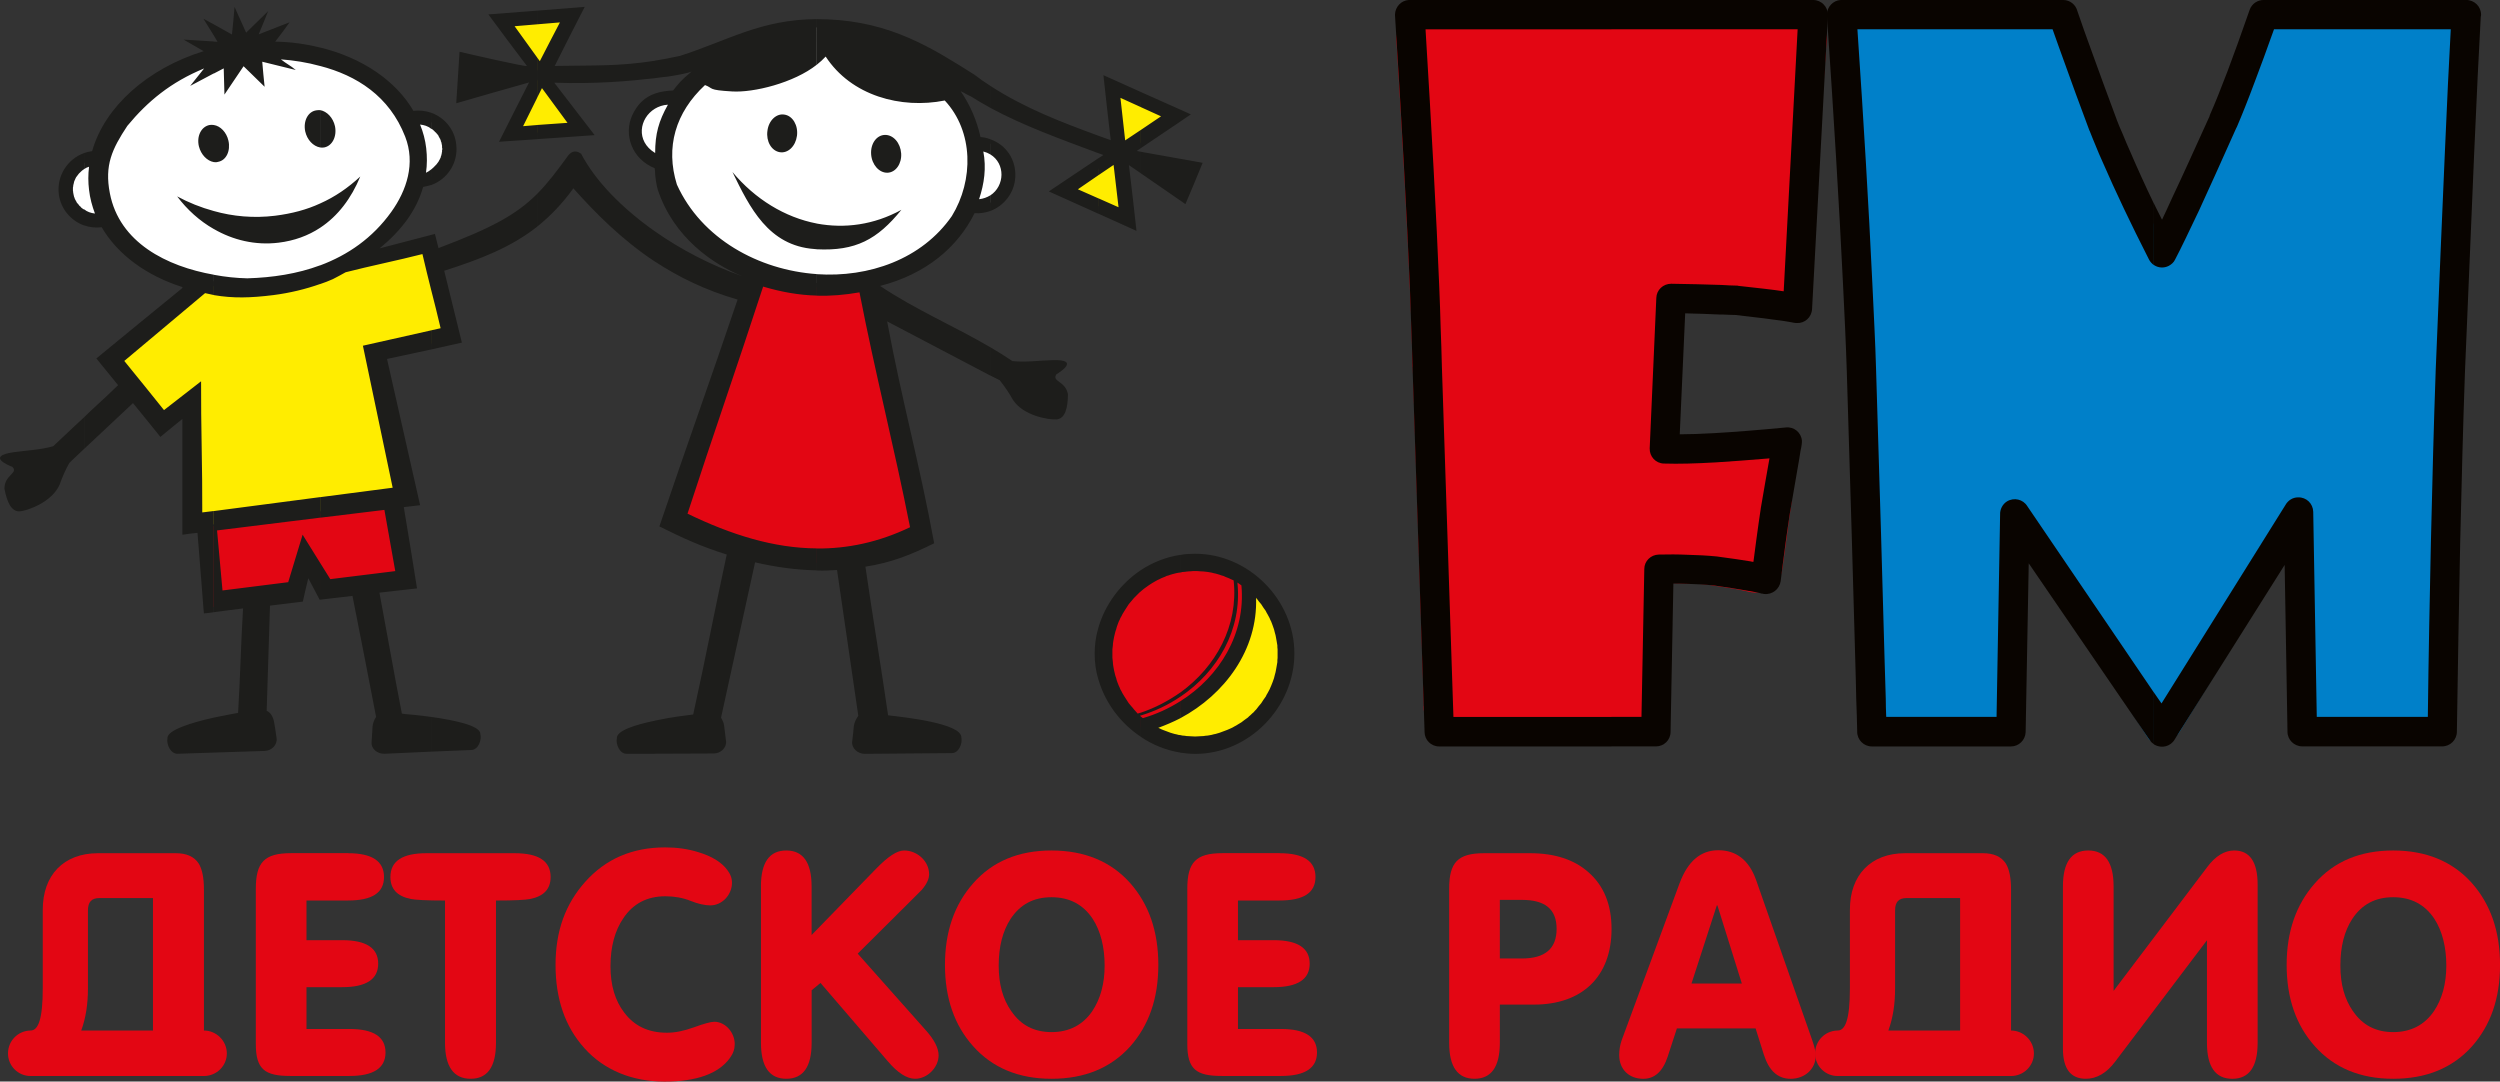
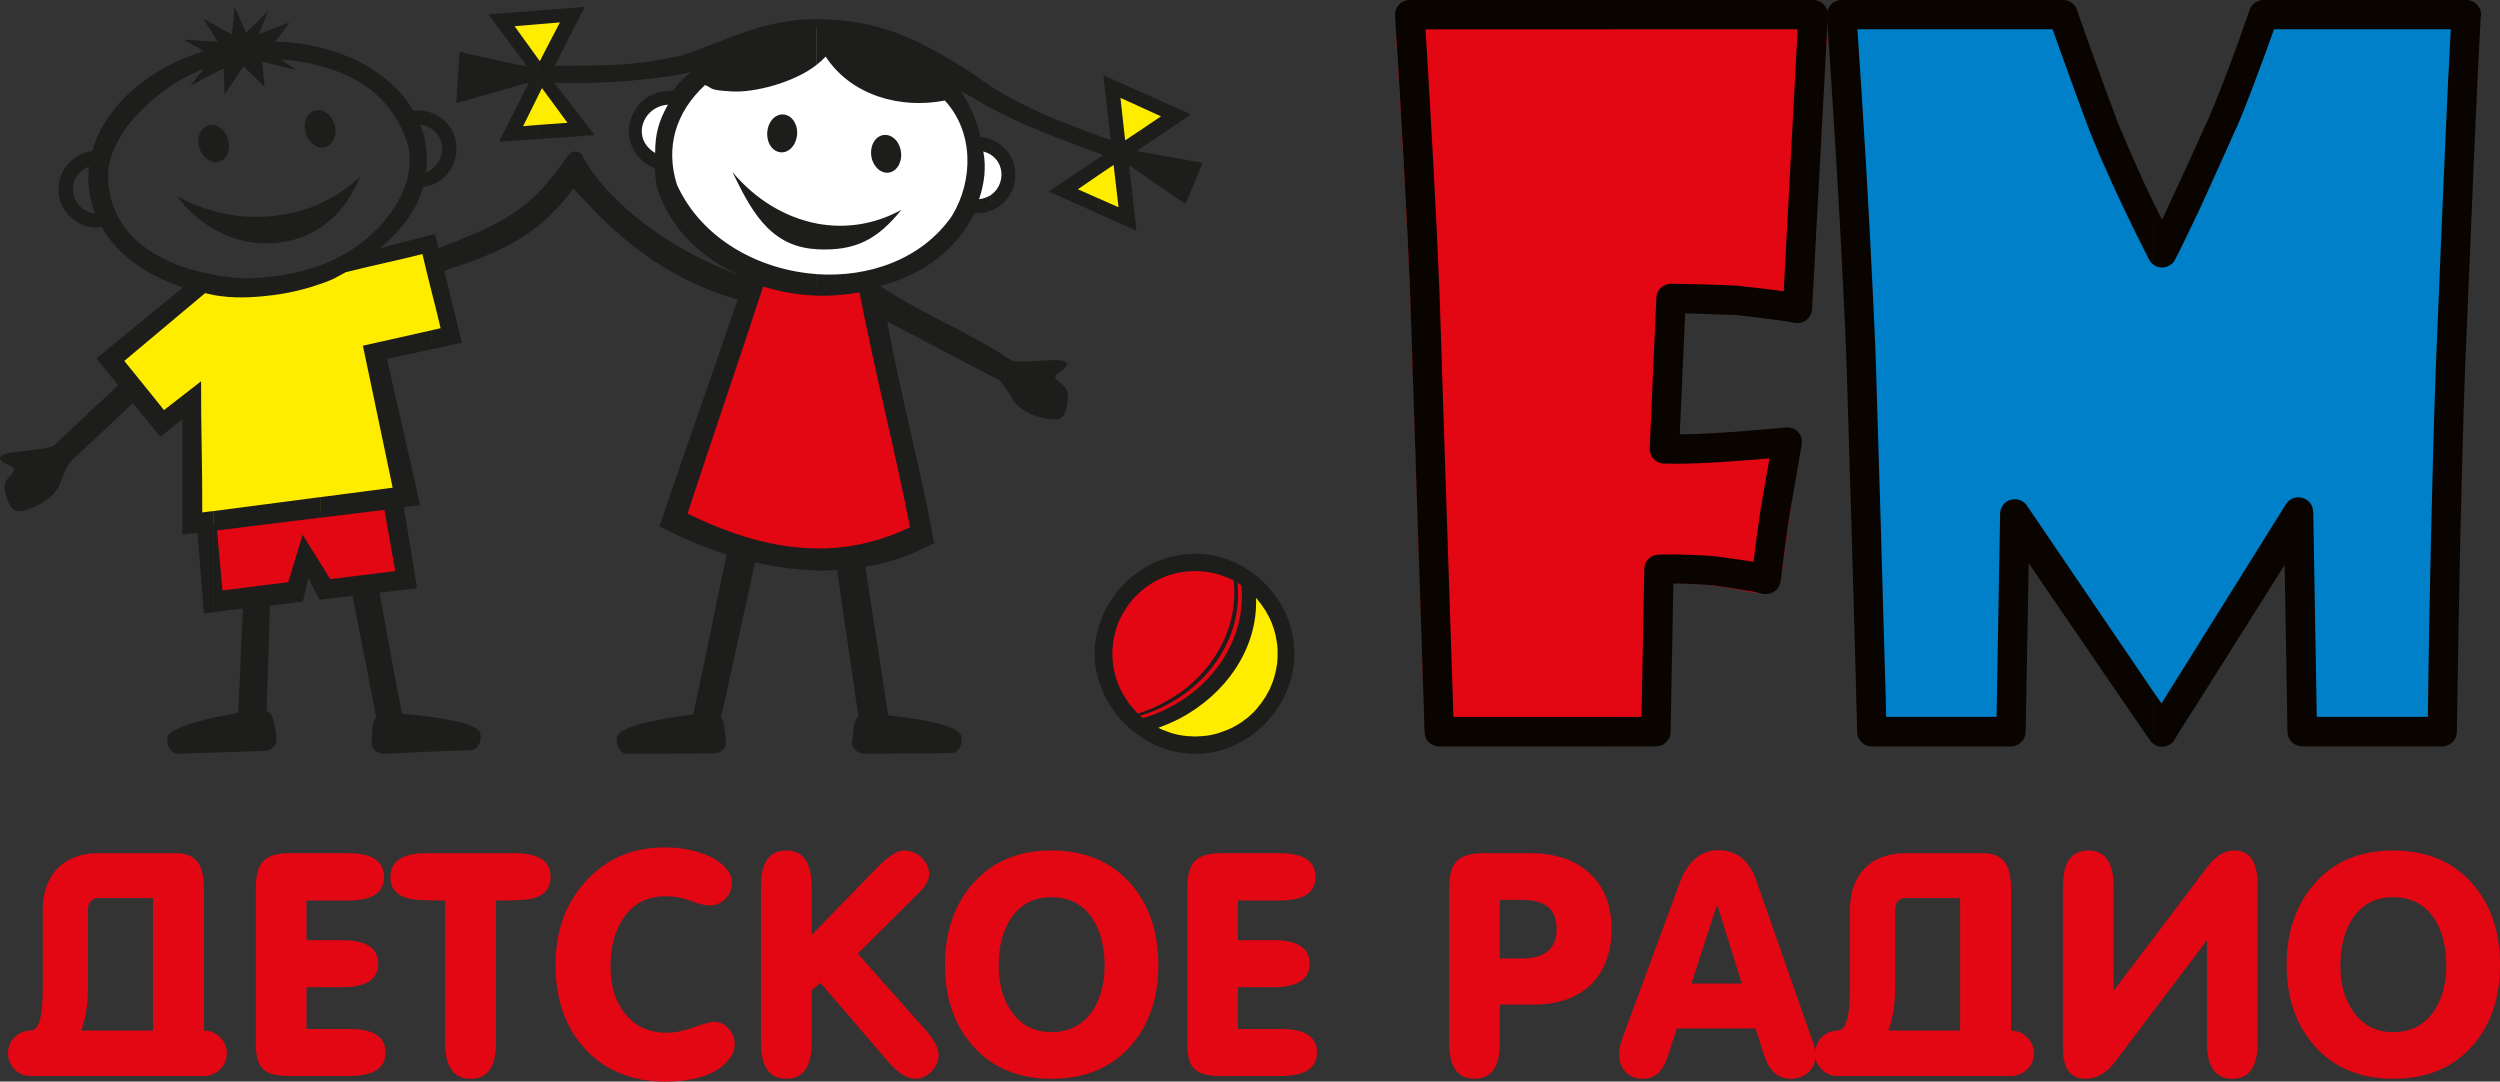
<svg xmlns="http://www.w3.org/2000/svg" id="_Слой_2" data-name="Слой 2" viewBox="0 0 761.77 329.55">
  <rect x="0" y="0" width="761.77" height="329.55" fill="#333333" stroke="none" />
  <defs>
    <style>
      .cls-1 {
        fill: #0080c9;
      }

      .cls-1, .cls-2, .cls-3, .cls-4, .cls-5, .cls-6, .cls-7 {
        stroke-width: 0px;
      }

      .cls-1, .cls-3, .cls-4, .cls-6, .cls-7 {
        fill-rule: evenodd;
      }

      .cls-2, .cls-6 {
        fill: #e30613;
      }

      .cls-3 {
        fill: #ffed00;
      }

      .cls-4 {
        fill: #fff;
      }

      .cls-5 {
        fill: #090400;
      }

      .cls-7 {
        fill: #1d1d1b;
      }
    </style>
  </defs>
  <g id="Layer_1" data-name="Layer 1">
    <g>
      <path class="cls-2" d="m9.22,314.01h.09c2.33,0,3.72-3.44,3.72-12.83v-23.99c0-10.51,6.32-17.21,16.83-17.21h23.72c3.25,0,5.58,1.02,6.98,3.16,1.02,1.67,1.58,4.28,1.58,7.81v43.06c3.81,0,6.98,3.16,6.98,6.98s-3.16,6.88-6.98,6.88H9.32c-3.81,0-6.88-3.07-6.88-6.88s2.98-6.88,6.79-6.98Zm37.39,0v-40.36h-16.37c-2.33,0-3.44,1.21-3.44,3.72v23.81c0,4.74-.65,9.02-2.05,12.83h21.86Z" />
      <path class="cls-2" d="m106.04,259.98c7.35,0,10.97,2.42,10.97,7.25s-3.63,7.16-10.97,7.16h-12.65v12.09h10.88c7.35,0,10.97,2.42,10.97,7.16s-3.63,7.16-10.97,7.16h-10.88v12.74h13.11c7.35,0,10.97,2.42,10.97,7.16s-3.63,7.16-10.97,7.16h-18.04c-7.81,0-10.51-2.05-10.51-9.76v-47.25c0-8.09,2.6-10.88,10.7-10.88h17.39Z" />
      <path class="cls-2" d="m135.61,274.4c-5.58,0-9.02-.19-10.42-.47-4.19-.84-6.23-3.07-6.23-6.7,0-4.83,3.63-7.25,10.97-7.25h26.88c7.35,0,10.97,2.42,10.97,7.25,0,3.63-2.05,5.86-6.23,6.7-1.39.28-4.84.47-10.42.47v43.34c0,7.35-2.6,10.97-7.72,10.97s-7.81-3.63-7.81-10.97v-43.34Z" />
      <path class="cls-2" d="m178.02,319.32c-5.86-6.51-8.74-14.97-8.74-25.3s2.98-18.51,9.02-25.3c6.23-6.98,14.32-10.51,24.37-10.51,3.63,0,6.98.46,10.23,1.49,4,1.21,6.88,2.98,8.65,5.3,1.02,1.3,1.49,2.6,1.49,4,0,3.63-2.98,6.88-6.6,6.88-1.67,0-3.72-.46-6.05-1.39-2.32-.93-4.93-1.39-7.63-1.39-5.58,0-9.86,2.23-12.83,6.7-2.6,3.81-3.91,8.74-3.91,14.6s1.4,10.51,4.19,14.14c3.07,4.09,7.35,6.14,13.02,6.14,2.51,0,5.21-.56,8.28-1.67,3.07-1.12,5.12-1.67,6.14-1.67,3.44,0,6.23,3.35,6.23,6.79,0,1.49-.46,2.88-1.49,4.28-3.44,4.74-10.14,7.16-19.9,7.16s-18.41-3.44-24.46-10.23Z" />
      <path class="cls-2" d="m231.86,270.12c0-7.35,2.6-10.97,7.72-10.97s7.72,3.63,7.72,10.97v14.79l19.72-20.27c3.53-3.63,6.32-5.49,8.46-5.49,4,0,7.63,3.26,7.63,7.25,0,1.4-.74,2.98-2.23,4.74l-3.91,3.91-15.62,15.53,20.74,23.34c2.6,2.88,3.91,5.49,3.91,7.63,0,3.72-3.44,7.16-7.16,7.16-2.51,0-5.3-1.77-8.37-5.39l-20.46-23.81-2.7,2.23v16c0,7.35-2.6,10.97-7.72,10.97s-7.72-3.63-7.72-10.97v-47.62Z" />
      <path class="cls-2" d="m296.5,269.19c5.86-6.7,13.86-10.04,23.9-10.04s18.14,3.35,23.99,9.95c5.67,6.42,8.56,14.69,8.56,24.92s-2.88,18.41-8.56,24.83c-5.95,6.6-13.95,9.86-23.99,9.86s-18.04-3.35-23.9-9.95c-5.67-6.33-8.56-14.6-8.56-24.74s2.88-18.41,8.56-24.83Zm11.63,38.88c2.88,4.28,6.97,6.42,12.28,6.42s9.49-2.14,12.37-6.32c2.51-3.72,3.81-8.37,3.81-13.95s-1.21-10.51-3.63-14.23c-2.88-4.37-7.07-6.6-12.56-6.6s-9.58,2.23-12.46,6.6c-2.42,3.72-3.63,8.46-3.63,14.23s1.3,10.23,3.81,13.86Z" />
      <path class="cls-2" d="m389.87,259.98c7.35,0,10.97,2.42,10.97,7.25s-3.63,7.16-10.97,7.16h-12.65v12.09h10.88c7.35,0,10.97,2.42,10.97,7.16s-3.63,7.16-10.97,7.16h-10.88v12.74h13.11c7.35,0,10.97,2.42,10.97,7.16s-3.63,7.16-10.97,7.16h-18.04c-7.81,0-10.51-2.05-10.51-9.76v-47.25c0-8.09,2.6-10.88,10.7-10.88h17.39Z" />
      <path class="cls-2" d="m441.57,317.73v-46.87c0-8.09,2.6-10.88,10.7-10.88h13.95c7.53,0,13.49,1.95,17.86,5.86,4.65,4.09,6.97,9.86,6.97,17.21,0,14.6-9.02,23.06-23.62,23.06h-10.42v11.63c0,7.35-2.6,10.97-7.72,10.97s-7.72-3.63-7.72-10.97Zm15.44-25.67h6.7c7.07,0,10.6-2.98,10.6-9.02s-3.53-8.84-10.6-8.84h-6.7v17.86Z" />
      <path class="cls-2" d="m535.04,267.98l17.11,48.83c.74,2.14,1.12,3.72,1.12,4.84,0,4.18-3.44,7.07-7.63,7.07-3.91,0-6.6-2.42-8.18-7.35l-2.51-8h-23.99l-2.79,8.56c-1.49,4.56-4,6.79-7.44,6.79-4.37,0-7.35-2.88-7.35-7.25,0-1.58.28-3.07.74-4.46l17.67-47.9c2.51-6.7,6.42-10.04,11.81-10.04s9.3,2.98,11.44,8.93Zm-11.91,7.9l-7.72,23.81h15.34l-7.44-23.81h-.19Z" />
      <path class="cls-2" d="m559.87,314.01h.09c2.33,0,3.72-3.44,3.72-12.83v-23.99c0-10.51,6.32-17.21,16.83-17.21h23.71c3.26,0,5.58,1.02,6.98,3.16,1.02,1.67,1.58,4.28,1.58,7.81v43.06c3.81,0,6.97,3.16,6.97,6.98s-3.16,6.88-6.97,6.88h-52.83c-3.81,0-6.88-3.07-6.88-6.88s2.98-6.88,6.79-6.98Zm37.39,0v-40.36h-16.37c-2.32,0-3.44,1.21-3.44,3.72v23.81c0,4.74-.65,9.02-2.05,12.83h21.86Z" />
      <path class="cls-2" d="m672.49,286.49l-27.99,37.01c-2.6,3.44-5.58,5.21-8.93,5.21-4.65,0-6.98-3.07-6.98-9.21v-49.38c0-7.35,2.6-10.97,7.72-10.97s7.72,3.63,7.72,10.97v31.81l28.55-37.76c2.51-3.35,5.3-5.02,8.18-5.02,4.74,0,7.16,3.44,7.16,10.42v48.18c0,7.35-2.6,10.97-7.72,10.97s-7.72-3.63-7.72-10.97v-31.25Z" />
      <path class="cls-2" d="m705.32,269.19c5.86-6.7,13.86-10.04,23.9-10.04s18.14,3.35,24,9.95c5.67,6.42,8.56,14.69,8.56,24.92s-2.88,18.41-8.56,24.83c-5.95,6.6-13.95,9.86-24,9.86s-18.04-3.35-23.9-9.95c-5.67-6.33-8.56-14.6-8.56-24.74s2.88-18.41,8.56-24.83Zm11.63,38.88c2.88,4.28,6.97,6.42,12.28,6.42s9.49-2.14,12.37-6.32c2.51-3.72,3.81-8.37,3.81-13.95s-1.21-10.51-3.63-14.23c-2.88-4.37-7.07-6.6-12.56-6.6s-9.58,2.23-12.46,6.6c-2.42,3.72-3.63,8.46-3.63,14.23s1.3,10.23,3.81,13.86Z" />
    </g>
    <g>
      <path class="cls-6" d="m556.54,13.03l-5.33,73.37c-.22,4.61-4.1,8.14-8.71,7.92-.43-.07-.79-.07-1.22-.22v.07h0c-.65-.14-1.01-.22-1.08-.22,0,0-.5-.07-1.51-.22-3.24-.5-7.85-1.08-13.68-1.73-2.74-.14-5.4-.29-8.13-.36-11.16-.29-16.92,46.3.72,45.29,5.83-.36,12.53-.86,20.16-1.58,4.54-.43,8.57,2.88,9,7.49.07.72.07,1.51-.07,2.23h0c-.07.5-.14,1.15-.29,1.8-.14.65-.22,1.37-.36,2.09-.86,4.97.58-.07-.29,5.11h0c-.5,3.38-.94,6.19-1.22,8.78-.58,4.1-1.01,7.34-1.44,10.44-.58,4.54-4.68,7.78-9.29,7.2-.36-.07-.72-.14-1.08-.22h0c-.79-.21-2.23-.5-4.25-.86-2.09-.36-5.11-.79-8.93-1.37h-.07c-2.3-.22-10.22-.36-12.46-.43l-.72,37.94c-.07,4.54-3.82,8.14-8.35,8.14v.07h-55.8c-4.61,0-8.35-3.74-8.35-8.35,0-.14,0-.29.07-.43l-3.38-103.1c-.07-.07-.07-.14-.07-.22-.07-3.17-.14-6.62-.29-10.37-.07-3.46-.22-7.34-.43-11.59-.86-20.59-2.23-46.3-4.17-77.18-.29-4.61,3.17-8.57,7.78-8.86h114.98c4.61,0,8.35,3.74,8.35,8.35,0,.36-.07.72-.07,1.01Z" />
      <path class="cls-5" d="m556.97,5.04l-4.82,89.14c-.14,2.52-2.23,4.39-4.68,4.25-.22,0-.43,0-.65-.07h-.14c-.43-.07-.79-.14-1.15-.22-.29-.07-.86-.14-1.73-.29-3.46-.5-8.42-1.15-14.98-1.87-.86,0-1.66-.07-2.3-.07-.94-.07-1.8-.07-2.52-.07-3.24-.14-6.77-.29-10.51-.36l-1.66,36.86c3.02,0,6.55-.14,10.51-.36,6.26-.36,13.54-.94,21.82-1.73,2.45-.29,4.68,1.51,4.9,4.03,0,.36,0,.79-.07,1.15h0c-.07.65-.22,1.3-.36,1.94-.29,1.94-.29,1.87-.36,2.3-.79,4.46-1.73,10.08-2.88,16.7h0c-.5,3.24-.94,6.41-1.37,9.5-.5,3.89-1.01,7.56-1.44,11.23-.36,2.45-2.59,4.17-5.04,3.89-.22,0-.36-.07-.58-.14v.07c-.94-.29-2.66-.65-5.04-1.01-2.37-.43-5.62-.94-9.65-1.51h-.07c-2.74-.29-5.47-.43-8.21-.5-1.37-.07-2.74-.07-4.1-.07l-.86,45.22c0,2.45-2.02,4.39-4.46,4.39h-13.54v-9h9.14l.86-45.07c0-2.38,1.94-4.32,4.39-4.39,2.95-.07,5.9-.07,8.86.07,2.95.07,5.9.22,8.78.5.22,0,.36.07.5.07,3.89.5,7.2,1.01,9.86,1.44.29.07.58.14.86.14.29-2.45.65-4.68.86-6.55.5-3.89,1.01-7.13,1.37-9.65h0v-.07c1.08-6.48,2.02-11.52,2.66-15.26-6.12.5-11.59.94-16.34,1.22-6.26.36-11.45.5-15.62.36h-.22c-2.52-.07-4.39-2.16-4.32-4.61l2.02-45.86h0c.07-2.45,2.09-4.32,4.54-4.32,5.62.07,10.66.22,15.12.36,1.01.07,1.87.07,2.59.14.94,0,1.73.07,2.38.07.07,0,.22,0,.36.07,5.9.65,10.51,1.15,13.82,1.66l4.25-79.85h-56.74V0h61.49c2.45,0,4.46,2.02,4.46,4.46v.58Zm-65.95,222.41h-52.49c-2.52,0-4.46-2.02-4.46-4.46v-.29l-3.67-111.1v-.14c-.07-3.46-.22-7.2-.36-11.23-.14-3.82-.29-7.99-.43-12.46-.94-22.32-2.45-49.97-4.54-83.02v-.36c.07-2.3,1.87-4.25,4.18-4.39h61.78v8.93h-56.66c1.87,30.74,3.31,56.88,4.18,78.48.14,4.25.36,8.42.43,12.53.14,3.89.29,7.7.36,11.3v.07l3.53,107.14h48.17v9Z" />
      <path class="cls-1" d="m753.82,12.46c-.5,9.58-1.15,22.54-1.87,38.88-.79,17.28-1.66,38.09-2.66,62.64v.07c-.5,15.34-.94,31.39-1.3,48.24-.43,17.14-.72,35.21-1.01,54.14,0,4.54-3.74,8.21-8.28,8.21h-.07l-33.98.86c-4.61,0-6.19-18.36-6.26-22.9h0l-.58-34.34-33.26,54.07c-2.23,3.96-5.69,5.4-9.65,3.1l-2.02-3.1-36-56.66-3.82,36.72c-.07,4.54,1.15,14.62,2.23,22.25h-39.53c-4.54,0-8.21-3.6-8.35-8.14h0c-.07-2.88-.14-5.98-.22-9.36-.07-2.66-.22-6.34-.29-11.02-.58-20.3-1.37-47.88-2.45-82.73h0c-.5-13.61-1.22-29.02-2.23-46.22-.94-16.56-2.09-34.99-3.46-55.22v-.94c.22-4.18,3.53-7.63,7.78-7.92h63.86c3.89,0,.72,3.67,1.58,7.34,1.01,3.02,3.02,7.13,4.75,12.02,4.54,12.53,6.26,17.42,6.34,17.57.29.79,1.73,2.3,2.52,4.1.72,1.87-.43,4.97.07,6.12,1.66,3.82,10.73,17.71,12.67,21.82,3.1-6.77,12.74-21.74,16.2-29.52l1.8-4.75c1.51-3.6.43-3.96,2.23-8.78,1.8-4.9,5.83-12.46,8.21-19.22,1.22-3.46-2.52-6.7.86-6.7h57.89c4.61,0,8.35,3.74,8.35,8.35,0,.36,0,.72-.07,1.01h0Z" />
      <path class="cls-5" d="m755.91,5.04c-.58,10.08-1.22,23.98-2.02,41.83-.79,18.22-1.73,40.54-2.81,66.74v.07c-.58,16.27-1.01,33.48-1.44,51.55-.36,18.29-.72,37.51-1.01,57.74,0,2.45-2.02,4.46-4.46,4.46h-42.62c-2.52,0-4.54-2.02-4.54-4.46v-.36l-.86-50.47-33.48,53.14c-1.22,2.16-3.96,2.88-6.12,1.66-.07,0-.14-.07-.22-.14v-15.77l2.3,3.31,37.73-60.41c.79-1.44,2.23-2.38,3.89-2.38,2.52-.07,4.54,1.87,4.61,4.39l1.08,62.5h33.84c.22-18.72.58-36.5.94-53.35.43-18.36.86-35.57,1.44-51.7v-.14c1.08-26.5,2.02-48.74,2.81-66.82.65-15.55,1.29-28.08,1.8-37.51h-53.86c-2.09,5.9-4.03,11.16-5.83,15.91-2.09,5.62-3.96,10.3-5.54,13.97h0s0,.07-.07.07c-4.75,10.66-8.57,19.08-11.38,25.2-3.1,6.48-5.47,11.52-7.34,15.05h0c-.36.79-1.08,1.44-1.87,1.87-1.51.79-3.24.65-4.54-.22v-18.72c.79,1.58,1.58,3.24,2.45,4.9.94-1.94,1.94-4.18,3.1-6.7,3.38-7.13,7.13-15.48,11.45-24.98h-.07c1.66-3.74,3.46-8.28,5.47-13.54,2.02-5.33,4.25-11.59,6.77-18.79.65-1.8,2.38-2.95,4.25-2.95h61.7c2.52,0,4.54,2.02,4.54,4.46,0,.22,0,.36-.07.58Zm-99.58,221.76c-.5-.36-1.01-.79-1.3-1.37h-.07l-36.79-53.78-.94,51.41c-.07,2.45-2.09,4.39-4.46,4.39h-42.41c-2.45,0-4.46-2.02-4.46-4.46v-.29c-.07-2.95-.14-6.19-.29-9.65-.07-3.24-.14-7.13-.29-11.74-.58-21.67-1.44-51.05-2.59-88.27h0c-.14-4.03-.29-8.28-.5-12.89-.22-4.25-.43-8.78-.65-13.61-1.15-23.76-2.81-51.05-4.9-81.79v-.43c.07-2.23,1.87-4.18,4.18-4.32h67.82c2.09,0,3.82,1.44,4.32,3.38,1.15,3.38,2.67,7.7,4.68,13.18,2.09,5.83,4.54,12.46,7.27,19.8h0c0,.07.07.14.07.22.43,1.15,1.08,2.66,1.87,4.46.72,1.8,1.44,3.46,2.09,4.9,2.16,5.04,4.61,10.44,7.34,16.13v18.72c-.58-.43-1.15-1.01-1.51-1.73-5.54-10.87-10.22-20.74-14.04-29.52-.86-1.87-1.58-3.6-2.16-5.04-.5-1.22-1.15-2.74-1.87-4.61-.07-.07-.07-.14-.14-.22h.07c-.07,0-.07-.07-.07-.07-3.02-8.06-5.47-14.76-7.34-20.02-1.51-4.1-2.74-7.63-3.82-10.66h-59.47c1.94,28.58,3.46,54.29,4.54,77.18.22,4.61.43,9.14.65,13.68.22,4.25.36,8.57.5,12.89h0v.07c1.15,37.22,2.02,66.6,2.59,88.27.14,3.82.22,7.78.36,11.81,0,1.94.07,3.82.14,5.62h33.62l1.08-61.63c-.07-1.58.72-3.17,2.09-4.03,2.16-1.3,4.9-.65,6.19,1.44l38.59,56.81v15.77Z" />
    </g>
    <polygon class="cls-6" points="64.85 184.97 61.61 160.7 121.44 153.58 123.67 176.98 97.97 180.43 94.15 173.02 90.55 180.43 64.85 184.97" />
    <path class="cls-4" d="m201,51.05l-7.13-5.83-1.08-7.42,4.25-4.54,6.7-2.95,14.4-13.75s29.95-7.78,30.6-8.21c.72-.36,29.74,7.42,29.74,7.42l12.82,10.58,5.4,14.76,7.49,3.96,3.17,7.06-3.67,9.14-9.07,2.02c-6.12,8.57-11.95,15.34-20.59,18.58l-21.24,5.33-19.8-4.75-12.82-5.54-10.15-10.73-8.06-13.75-.94-1.37Z" />
-     <polygon class="cls-4" points="27.84 48.82 30.51 48.24 37.63 33.7 54.99 21.46 70.83 16.06 105.39 19.22 124.61 35.14 130.44 36.07 135.63 42.34 136.2 50.11 130.37 54.65 127.71 56.66 110.21 78.26 82.71 87.91 50.74 83.95 39.07 75.31 32.74 66.46 26.26 66.6 21.43 62.71 19.85 56.38 22.95 50.69 27.84 48.82" />
    <polygon class="cls-3" points="49.15 129.6 33.03 110.09 59.67 86.83 77.81 88.2 95.74 85.97 106.9 80.14 132.1 73.73 137.93 103.18 115.32 108.36 125.98 152.35 58.08 160.63 58.87 123.62 49.15 129.6" />
    <polygon class="cls-3" points="350.11 223.63 350.33 221.11 366.53 212.69 377.04 200.09 380.35 188.35 380.86 178.27 389.93 189.72 392.74 201.1 388.2 214.27 377.98 224.42 364.66 226.87 350.11 223.63" />
    <polygon class="cls-6" points="347.02 221.69 357.53 218.09 367.61 211.03 377.19 200.09 380.86 187.34 380.07 177.41 367.11 173.16 349.32 176.04 338.81 189.43 338.59 206.14 341.91 217.3 347.02 221.69" />
    <path class="cls-6" d="m230.59,84.24c11.74,4.1,24.05,4.1,35.5,1.87l16.34,79.13-32.76,6.41-25.2-3.6-20.66-9.14,26.78-74.66Z" />
    <polygon class="cls-3" points="325.63 58.75 341.33 46.22 339.39 27.94 357.39 34.85 343.13 47.3 343.92 66.96 325.63 58.75" />
    <path class="cls-3" d="m154.99,7.2l17.64-1.8-5.69,17.28,8.64,16.27-19.15,2.3,8.14-18.58s-9.5-15.48-9.58-15.48Z" />
    <path class="cls-6" d="m378.27,186.84c-.43,7.78-3.02,16.34-8.71,22.68-3.96,4.46-9.5,7.85-15.19,9.58-.29-.22-.58-.36-.86-.58,17.28-4.97,26.28-24.12,23.47-40.46.29.22.65.43.94.58.43,2.81.58,5.54.36,8.21Z" />
    <path class="cls-7" d="m359.69,33.41l3.17,1.44-3.17,2.16v-3.6h0Zm0,14.98l6.77,1.22c-1.73,4.25-3.46,8.42-5.26,12.6l-1.51-1.08v-12.74h0Zm0,180.94v-5.33l.65.14c.43,0,.79.07,1.22.14.43,0,.86.07,1.3.07s.86.07,1.3.07.86-.07,1.3-.07.86-.07,1.3-.07c.43-.07.79-.14,1.22-.14.43-.07.86-.14,1.22-.22.43-.14.86-.22,1.22-.29.43-.14.79-.22,1.22-.36.36-.14.79-.29,1.15-.43.36-.14.79-.29,1.15-.43.36-.14.72-.29,1.15-.5.36-.14.72-.36,1.08-.58.36-.14.65-.36,1.01-.58.36-.22.72-.43,1.08-.65.29-.22.65-.5.94-.72.36-.22.65-.5,1.01-.72.29-.29.58-.58.86-.79.29-.29.58-.58.94-.86.22-.29.5-.58.79-.86.29-.36.5-.65.72-.94.29-.29.5-.65.79-.94.22-.36.43-.65.65-1.01.22-.36.5-.72.72-1.01.14-.36.36-.72.58-1.08.22-.36.36-.72.58-1.08.14-.36.29-.72.5-1.15.14-.36.29-.72.43-1.08.14-.43.29-.79.43-1.22.07-.36.22-.79.29-1.15.14-.43.22-.79.29-1.22.07-.43.14-.86.22-1.22.07-.43.14-.86.22-1.29,0-.43,0-.87.07-1.3v-2.59c-.07-.36-.07-.79-.07-1.22-.07-.43-.14-.86-.22-1.3-.07-.36-.14-.79-.22-1.22-.07-.43-.14-.79-.29-1.22-.07-.36-.22-.79-.29-1.15-.14-.43-.29-.79-.43-1.22-.14-.36-.29-.72-.43-1.15-.21-.36-.36-.72-.5-1.08-.22-.36-.36-.72-.58-1.08-.22-.36-.43-.72-.58-1.08-.22-.36-.5-.65-.72-1.01-.22-.36-.43-.65-.65-1.01-.29-.29-.5-.65-.79-.94-.22-.29-.43-.65-.72-.94l-.07-.14c.58,15.91-9.58,29.52-23.04,36.72v-5.18c11.88-7.49,19.94-20.52,18.58-35.28-.43-.29-.79-.58-1.22-.86,1.51,14.4-6.05,27.14-17.35,34.78v-1.3c10.73-7.78,17.71-20.23,16.2-34.13l-.79-.36c-.43-.22-.79-.36-1.15-.5-.36-.14-.79-.29-1.15-.5-.36-.07-.79-.21-1.15-.36-.43-.14-.79-.22-1.22-.36-.36-.07-.79-.14-1.22-.29-.36-.07-.79-.14-1.22-.21-.43-.07-.79-.07-1.22-.14-.43,0-.86-.07-1.3-.07-.43-.07-.86-.07-1.3-.07s-.86,0-1.3.07c-.43,0-.86.07-1.3.07-.43.07-.79.07-1.22.14l-.65.14v-5.33c1.44-.29,2.95-.36,4.46-.36,16.34,0,30.24,14.04,30.24,30.38s-13.75,30.6-30.17,30.6c-1.51,0-3.02-.14-4.54-.36Zm-12.1-201.31l12.1,5.4v3.6l-12.1,8.14v-5.54l6.19-4.18c-.22-.07-.36-.14-.5-.22l-5.69-2.59v-4.61h0Zm0,18.22l12.1,2.16v12.74l-12.1-8.35v-6.55h0Zm12.1,122.83v5.33l-.58.07c-.43.14-.86.22-1.22.29-.43.14-.79.21-1.22.36-.36.14-.79.29-1.15.36-.36.22-.79.36-1.15.5-.36.14-.72.29-1.08.5-.36.14-.79.36-1.15.58-.29.14-.65.36-1.01.58-.36.22-.72.43-1.01.65-.36.22-.72.5-1.01.72-.36.22-.65.5-.94.72l-.58.5v-6.48c3.6-2.38,7.7-4.03,12.1-4.68h0Zm0,41.9v1.3c-3.67,2.52-7.78,4.46-12.1,5.76v-.86c4.32-1.44,8.42-3.6,12.1-6.19h0Zm0,2.67c-3.53,2.23-7.42,4.03-11.45,5.18-.22-.14-.43-.36-.65-.5v6.19c3.6,2.45,7.7,4.1,12.1,4.82v-5.33l-.58-.07c-.43-.14-.86-.22-1.22-.29-.43-.14-.79-.22-1.22-.36-.36-.14-.79-.29-1.15-.43-.36-.14-.79-.29-1.15-.43-.36-.14-.72-.29-1.08-.5l-.36-.14c2.3-.86,4.54-1.8,6.77-2.95v-5.18Zm-25.06-172.3c1.3.43,2.52.94,3.82,1.37-.79-6.62-1.51-13.18-2.23-19.8l11.38,5.11v4.61l-6.19-2.81c.5,4.32.94,8.64,1.44,12.96l4.75-3.17v5.54l-1.22.86,1.22.22v6.55l-3.6-2.45c.79,6.62,1.58,13.32,2.3,20.02l-11.66-5.26v-4.68l6.19,2.74c-.5-4.32-1.01-8.57-1.51-12.89l-4.68,3.17v-5.18l1.58-1.01-1.58-.58v-5.33h0Zm12.96,132.41v6.48l-.36.29c-.29.29-.58.58-.86.86-.29.29-.58.58-.86.86-.29.29-.5.65-.79.94-.29.29-.5.65-.79.94-.22.36-.43.65-.65,1.01-.22.36-.43.65-.65,1.01-.22.36-.43.72-.65,1.08-.14.36-.36.72-.58,1.08-.14.36-.29.72-.5,1.08-.14.43-.29.79-.43,1.15-.14.43-.29.79-.36,1.22-.14.36-.29.79-.36,1.15-.07.43-.22.79-.29,1.22-.07.43-.14.86-.22,1.22-.07.43-.14.86-.14,1.3-.07.43-.07.86-.14,1.22v2.59c.07.43.07.86.14,1.3,0,.43.07.86.14,1.29.07.36.14.79.22,1.22.07.43.22.79.29,1.22.07.36.22.79.36,1.15.07.43.22.79.36,1.22.14.36.29.72.43,1.08.22.43.36.79.5,1.15.22.36.43.72.58,1.08.22.36.43.72.65,1.08.22.29.43.65.65,1.01.22.36.43.65.65,1.01.29.29.5.65.79.94.29.29.5.58.79.94l1.15,1.3c.29-.07.58-.22.94-.29v.86l-.22.07c.07.07.14.14.22.22v6.19c-6.19-4.1-10.94-10.44-12.96-17.64v-15.41c2.02-7.2,6.77-13.54,12.96-17.71Zm-45.86-147.6c10.44,6.77,21.53,11.02,32.9,15.19v5.33c-11.95-4.46-22.75-8.35-32.9-13.82v-6.7h0Zm32.9,38.95l-15.05-6.77,15.05-10.08v5.18l-6.19,4.25c.14.07.29.14.5.22l5.69,2.52v4.68h0Zm-32.9-22.68v4.61c4.68,2.81,4.46,9.65,0,12.53v4.75c4.18-1.58,7.34-5.47,7.63-10.22.36-5.4-2.81-10.01-7.63-11.66h0Zm0,63.36c2.3,1.37,4.54,2.74,6.77,4.25,4.39.43,8.28-.22,12.38-.29,8.14-.22,2.3,3.53,1.01,4.32-1.51,2.3,2.81,1.94,3.53,6.12-.07,4.25-.86,7.34-3.46,7.63-2.38.14-10.15-1.08-13.32-5.98-1.15-2.09-2.59-4.18-4.03-5.98l-2.88-1.44v-8.64h0Zm32.9,85.68v15.41c-.72-2.45-1.08-5.04-1.08-7.7s.36-5.18,1.08-7.7ZM248.88,5.83c1.08,0,2.23.07,3.31.07,19.44.79,31.9,8.78,44.71,16.85,1.58,1.22,3.24,2.38,4.82,3.38v6.7c-1.94-1.08-3.96-2.23-5.9-3.46-1.37-.58-1.8-1.01-3.1-1.58,3.02,4.39,4.9,8.93,6.05,13.97,1.08.07,2.02.29,2.95.65v4.61c-.58-.36-1.3-.65-2.09-.86.94,4.97.29,9.79-1.3,14.54,1.3-.14,2.45-.58,3.38-1.15v4.75c-1.44.5-3.1.79-4.75.65-5.18,10.44-14.83,18.58-28.8,22.18,11.02,7.34,22.46,12.17,33.55,18.65v8.64l-31.39-16.49c4.61,24.77,9.79,42.84,14.33,67.61-7.13,3.53-13.03,5.9-20.95,7.13,2.16,14.9,4.75,30.38,6.91,45.29,4.25.5,22.54,2.38,22.32,6.77.43,1.8-.79,4.75-2.88,4.75-8.86.07-17.71.14-26.57.22-2.09,0-4.03-1.66-3.82-3.74.22-1.51.36-3.1.5-4.68.14-1.08.72-2.3,1.37-3.17-2.16-14.76-4.32-29.59-6.48-44.42-2.09.14-4.1.22-6.19.14v-6.7c9.36.07,18.79-1.87,28.44-6.48-4.97-25.13-10.51-46.37-15.41-71.57-4.54.79-8.78,1.15-13.03,1.01v-6.55c15.91,1.08,32.04-4.54,41.18-17.71,6.7-10.94,6.62-25.78-2.16-35.21-13.32,2.66-28.51-1.44-36.29-13.39-.79.86-1.73,1.73-2.74,2.52V5.83h0Zm0,70.13c11.81.58,18.43-2.95,25.78-12.02-8.42,4.61-17.28,5.76-25.78,4.18v7.85Zm-49.32-5.47c7.85,5.54,16.99,10.3,26.64,13.68-9-3.67-21.02-11.88-25.78-26.42-.36-1.22-.79-3.6-.86-5.9v-5.26l.07.07c0-5.9,1.08-9.72,3.89-14.76-1.51.07-2.88.58-3.96,1.22v-4.61c1.66-.58,3.53-.86,5.54-.94,1.66-2.09,2.23-2.95,5.62-5.76-1.01.43-3.46.94-7.06,1.51-1.37.14-2.74.29-4.1.5v-5.33c2.3-.36,4.75-.86,7.56-1.44,14.9-4.75,24.48-11.09,41.76-11.23v13.9c-6.98,5.54-19.3,8.57-25.85,8.14-7.49-.43-5.54-.94-8.21-1.94-9,8.35-12.1,18.94-8.57,30.31,7.49,16.56,24.98,26.06,42.62,27.29v6.55c-5.4-.14-10.73-1.08-16.34-2.74-7.92,24.34-15.12,44.86-23.04,69.19,13.39,6.48,26.35,10.51,39.38,10.58v6.7c-6.34-.14-12.6-1.01-18.79-2.45-3.46,15.77-6.91,31.54-10.37,47.3.43.79.86,1.66.94,2.52.22,1.58.36,3.1.58,4.68.22,2.09-1.73,3.74-3.74,3.74l-17.93.07v-10.08c4.9-1.08,10.01-1.66,11.66-1.87,3.53-15.98,6.77-32.83,10.22-48.74-7.63-2.38-13.32-4.97-20.52-8.57,8.57-25.34,15.26-43.78,23.83-69.12-9.79-2.81-18.07-6.91-25.2-11.59v-9.22h0Zm49.32-2.38c-9.72-1.87-18.79-7.42-25.7-15.7,5.26,10.8,10.94,22.46,24.98,23.47.22,0,.5.07.72.07v-7.85Zm-85.18-9.07c3.17-3.17,5.98-6.91,9.5-11.74,1.15-1.37,2.45-1.51,3.89-.43,4.25,8.14,12.31,16.49,22.46,23.62v9.22c-10.22-6.77-18.14-14.83-24.84-22.32-3.38,4.68-7.06,8.5-11.02,11.66v-10.01h0Zm35.86-7.2v-5.26c-5.9-3.6-4.75-10.58,0-13.46v-4.61c-3.02,1.08-5.33,3.1-6.98,6.77-2.52,5.76-.14,13.1,6.91,15.98,0,.14,0,.36.07.58h0Zm0-28.01c-8.42.94-18.14,1.8-30.67,1.37,4.1,5.33,8.21,10.66,12.31,15.98l-17.5,1.22v-4.32l9.22-.65c-2.59-3.53-5.18-7.06-7.78-10.58l-1.44,2.88v-12.17l.79,1.08c2.02-3.89,4.03-7.85,6.12-11.81l-6.91.58V3.24l14.47-1.15c-3.1,5.98-6.12,12.02-9.14,18,12.67-.22,19.44.14,30.53-1.58v5.33h0Zm0,205.85h-8.71c-2.02,0-3.31-2.95-2.88-4.75-.14-2.3,5.62-4.1,11.59-5.33v10.08Zm-68.18-11.23c6.7.94,15.05,2.59,14.98,5.18.5,1.8-.58,4.75-2.66,4.9l-12.31.5v-10.58h0Zm0-184.1c4.03,1.44,7.13,5.04,7.63,9.58.72,5.54-2.59,10.66-7.63,12.46v-4.75c.43-.36.94-.79,1.37-1.3.07-.07.14-.14.22-.22.07-.14.14-.22.22-.29.07-.07.14-.22.22-.29.07-.07.14-.22.22-.29.07-.07.07-.22.14-.29.07-.14.14-.22.22-.36,0-.07.07-.22.14-.29,0-.07.07-.22.14-.29,0-.14.07-.29.07-.36.07-.14.07-.22.14-.36,0-.07.07-.22.07-.36,0-.07.07-.22.07-.29,0-.14,0-.29.07-.36v-.36c0-.14,0-.22.07-.36v-.36c-.07-.14-.07-.29-.07-.36v-.43c0-.07-.07-.22-.07-.36,0-.07-.07-.22-.07-.36,0-.07-.07-.22-.07-.36-.07-.07-.07-.22-.14-.29,0-.14-.07-.29-.07-.36-.07-.14-.14-.22-.14-.36-.07-.07-.14-.22-.22-.29,0-.14-.07-.22-.14-.29-.07-.14-.14-.22-.14-.36-.07-.07-.14-.14-.22-.29-.07-.07-.14-.14-.22-.29-.07-.07-.14-.14-.22-.22-.07-.14-.14-.22-.29-.29-.07-.07-.14-.14-.22-.22-.07-.07-.14-.22-.29-.29-.07-.07-.14-.14-.22-.22-.14-.07-.22-.14-.29-.22l-.29-.14v-4.9h0Zm0,37.22l1.15-.29c.36,1.44.72,2.88,1.08,4.32,16.2-6.12,23.69-10.15,30.1-16.56v10.01c-8.14,6.41-17.57,10.01-28.37,13.46v-.07c1.8,7.34,3.6,14.62,5.4,21.96l-9.36,2.09v-5.83l2.88-.65c-1.01-4.32-1.94-7.99-2.88-11.66v-16.78h0Zm32.33-29.16v-4.32l-4.32.36,4.32-8.71v-12.17l-6.91-9.58,6.91-.58V3.24l-14.9,1.15c3.89,5.26,7.78,10.51,11.74,15.7,0,.43-18.72-3.89-20.52-4.32-.36,5.18-.65,10.44-1.01,15.7,7.42-2.16,14.76-4.25,22.18-6.34-3.02,5.98-6.12,12.02-9.14,18.07l11.66-.79Zm-41.26,175.03c.65.07.36.07,1.01.14,1.01.07,4.25.36,7.92.87v10.58l-14.26.65c-2.09.07-4.1-1.51-3.89-3.6.07-1.58.22-3.1.29-4.68.07-1.01.5-2.09,1.08-2.95-2.38-12.31-4.75-24.62-7.2-36.87l-9.86,1.15v-11.23l3.1,4.97,19.8-2.45-3.31-18.65-19.58,2.38v-6.26l22.1-2.88-9.07-43.27,20.81-4.68v5.83l-13.46,2.88c3.38,14.9,6.7,29.74,10.08,44.57-1.66.22-3.31.36-4.97.58,1.37,8.28,2.74,16.49,4.03,24.77-4.18.5-7.27.79-11.45,1.3,2.3,12.24,4.46,24.7,6.84,36.86h0ZM97.54,14.47c12.74,3.1,23.11,10.08,28.51,19.44v-.14c1.8-.22,3.67,0,5.33.58v4.9h0c-1.01-.86-2.16-1.15-3.38-1.3.94,2.3,1.58,4.68,1.87,7.2.29,2.52.29,5.04-.07,7.49.58-.29,1.08-.58,1.58-1.01v4.75c-.79.22-1.58.43-2.45.58-2.02,7.2-6.62,13.25-13.25,18.72l15.7-4.1v16.78c-.86-3.46-1.73-6.91-2.66-10.94-7.27,1.87-16.13,3.67-23.4,5.54-2.16,1.22-1.73.94-3.89,2.09-1.3.58-2.59,1.08-3.89,1.51v-5.69c8.5-3.17,15.98-8.35,21.67-16.27,4.75-6.62,7.42-14.83,4.25-22.97-4.82-12.38-14.83-18.65-25.92-21.53v-5.62h0Zm0,54.94c5.47-3.6,9.5-9,12.24-15.62-3.74,3.46-7.7,6.19-12.24,8.21v7.42h0Zm0-24.48c.43.07.79.07,1.22,0,2.45-.43,3.96-3.31,3.31-6.48-.58-2.59-2.45-4.54-4.54-4.9v11.38Zm0,137.81h-.14c-1.15-2.16-2.3-4.39-3.46-6.55-.58,2.38-1.15,4.75-1.66,7.13-3.31.43-6.7.79-10.01,1.22l-1.01,32.04c1.15.5,2.02,1.8,2.3,3.67.29,1.58.5,3.17.72,4.68.29,2.09-1.58,3.82-3.6,3.89l-15.55.5v-10.66c3.38-.72,6.34-1.22,7.42-1.44.65-10.58.86-21.24,1.51-31.82-3.31.36-5.98.79-8.93,1.15v-30.82l32.4-4.25v6.26l-31.39,3.89,1.66,18.29,20.02-2.52,4.39-14.47,5.33,8.57v11.23h0ZM65.14,12.67l1.15.07-1.15-1.94v-3.38l5.54,3.1c.29-2.81.58-5.62.79-8.42,1.15,2.66,2.38,5.26,3.53,7.85,2.23-2.16,4.46-4.39,6.7-6.55-.94,2.38-1.87,4.68-2.88,7.06,3.17-1.22,6.26-2.45,9.43-3.67-1.44,2.02-2.88,3.96-4.39,5.9,4.75.07,9.36.72,13.68,1.8v5.62c-3.89-1.08-7.99-1.73-11.95-2.02,1.73,1.37,2.81,1.8,4.54,3.24-3.38-.86-6.84-1.66-10.22-2.52.22,2.52.43,5.04.72,7.63-2.16-2.09-4.25-4.18-6.41-6.26-1.94,2.88-3.89,5.76-5.83,8.64-.07-2.66-.14-5.33-.22-7.99l-3.02,1.58v-9.72h0Zm32.4,20.88v11.38c-2.09-.36-3.96-2.3-4.54-4.9-.65-3.17.86-6.05,3.38-6.41.36-.07.79-.07,1.15-.07h0Zm0,28.44v7.42c-3.6,2.38-7.85,3.96-12.67,4.54-7.06.86-13.9-.79-19.73-4.18v-5.47c5.83,1.66,12.17,2.23,18.65,1.44,5.18-.65,9.72-1.87,13.75-3.74h0Zm0,18.86v5.69c-4.46,1.58-9.29,2.74-14.26,3.38-6.91.86-12.24,1.01-18.14,0v-6.19c3.46.65,6.91,1.01,10.22,1.08,7.63-.22,15.26-1.37,22.18-3.96h0Zm-32.4-31.46v-11.3c2.02.29,3.89,2.23,4.46,4.75.72,3.1-.65,6.05-3.17,6.48-.43.14-.86.14-1.3.07Zm0,179.93l-11.02.36c-2.09.07-3.46-2.81-3.1-4.68-.22-2.59,7.7-4.9,14.11-6.34v10.66h0Zm0-42.77c-.94.14-1.94.29-3.02.36-.65-8.21-1.3-16.42-1.94-24.55-1.51.14-3.1.36-4.61.58v-35.28c-2.23,1.8-4.46,3.6-6.7,5.47-2.74-3.46-5.54-6.84-8.35-10.3l-14.9,13.97v-9.65l2.16-2.09,4.82-4.46c1.01-.94,2.09-2.02,3.38-3.24l-6.62-8.14c8.71-7.13,17.42-14.33,26.21-21.46v-.29c-10.94-3.46-19.8-9.94-24.62-18.29v.07c-1.87.22-3.67,0-5.33-.58v-4.9h0c.94.79,2.09,1.15,3.31,1.3-.86-2.3-1.51-4.68-1.8-7.2-.29-2.38-.29-4.68,0-7.06-.5.14-1.01.36-1.51.72v-4.9c.79-.29,1.58-.43,2.45-.58,3.82-13.46,16.78-25.13,33.98-30.46-2.02-1.15-4.1-2.38-6.12-3.53l9.22.58v9.72l-7.2,3.82c1.66-2.09,2.59-3.24,4.25-5.33-10.15,4.18-17.21,10.01-23.4,17.5-4.68,7.06-6.98,12.02-5.33,20.52,2.88,15.05,17.35,22.32,31.68,24.84v6.19c-.86-.22-1.8-.36-2.66-.58l-24.62,20.66c4.68,5.69,7.49,9.29,12.1,14.98l11.3-8.78c-.07,13.18.43,26.86.36,39.96l3.53-.43v30.82h0Zm0-175.75l-3.17-5.11,3.17,1.73v3.38h0Zm0,27.29c-.43-.07-.86-.07-1.3,0-2.52.5-3.96,3.38-3.24,6.48.65,2.59,2.52,4.46,4.54,4.82v-11.3h0Zm0,26.21c-3.96-1.08-7.7-2.59-11.16-4.46,3.02,4.03,6.84,7.49,11.16,9.94v-5.47Zm-39.53,72.5l-3.74,3.53-.72.72c-1.15,1.94-2.16,4.32-2.95,6.55-2.3,5.4-9.79,7.99-12.1,8.21-2.59.22-3.96-2.74-4.75-6.91,0-4.25,4.32-4.68,2.45-6.62-1.44-.58-7.85-3.24.14-4.46,4.18-.65,8.06-.65,12.31-1.87l.43-.43h0l2.3-2.16c3.1-2.95,4.97-4.68,6.62-6.19v9.65h0Zm0-68.11c-4.03-1.44-7.13-5.04-7.7-9.58-.65-5.54,2.66-10.66,7.7-12.46v4.9c-.5.29-.94.72-1.37,1.15-.07.07-.14.14-.22.22s-.14.22-.22.29c-.07.07-.14.22-.22.29-.07.07-.14.22-.22.29-.07.07-.14.22-.22.29,0,.14-.07.22-.14.29-.07.14-.07.22-.14.36-.07.07-.07.22-.14.29-.07.14-.07.22-.14.36,0,.14-.07.22-.07.36,0,.07-.07.22-.07.29-.07.14-.07.29-.07.36-.07.14-.07.22-.07.36s0,.22-.07.36v1.08c.07.14.07.29.07.36,0,.14,0,.29.07.43,0,.07,0,.22.07.36,0,.07.07.22.07.36,0,.07.07.22.07.29.07.14.14.22.14.36.07.14.07.22.14.36.07.07.14.22.14.29.07.07.14.22.22.29,0,.14.07.22.14.36.07.07.14.14.22.29.07.07.14.14.22.22.07.14.14.22.22.29.07.07.14.22.22.29s.22.14.29.22c.07.07.14.14.22.29.14.07.22.14.29.22.07.07.22.14.29.22l.29.14v4.9Z" />
    <path class="cls-7" d="m239.02,34.92c2.52.36,4.25,3.31,3.82,6.48-.43,3.17-2.74,5.4-5.26,4.97-2.52-.43-4.18-3.31-3.74-6.48.36-3.17,2.74-5.4,5.18-4.97Z" />
    <path class="cls-7" d="m269.62,41.11c2.59-.07,4.75,2.45,4.97,5.62.22,3.17-1.66,5.83-4.18,5.9-2.52.07-4.75-2.45-4.97-5.62-.22-3.24,1.66-5.83,4.18-5.9Z" />
  </g>
</svg>